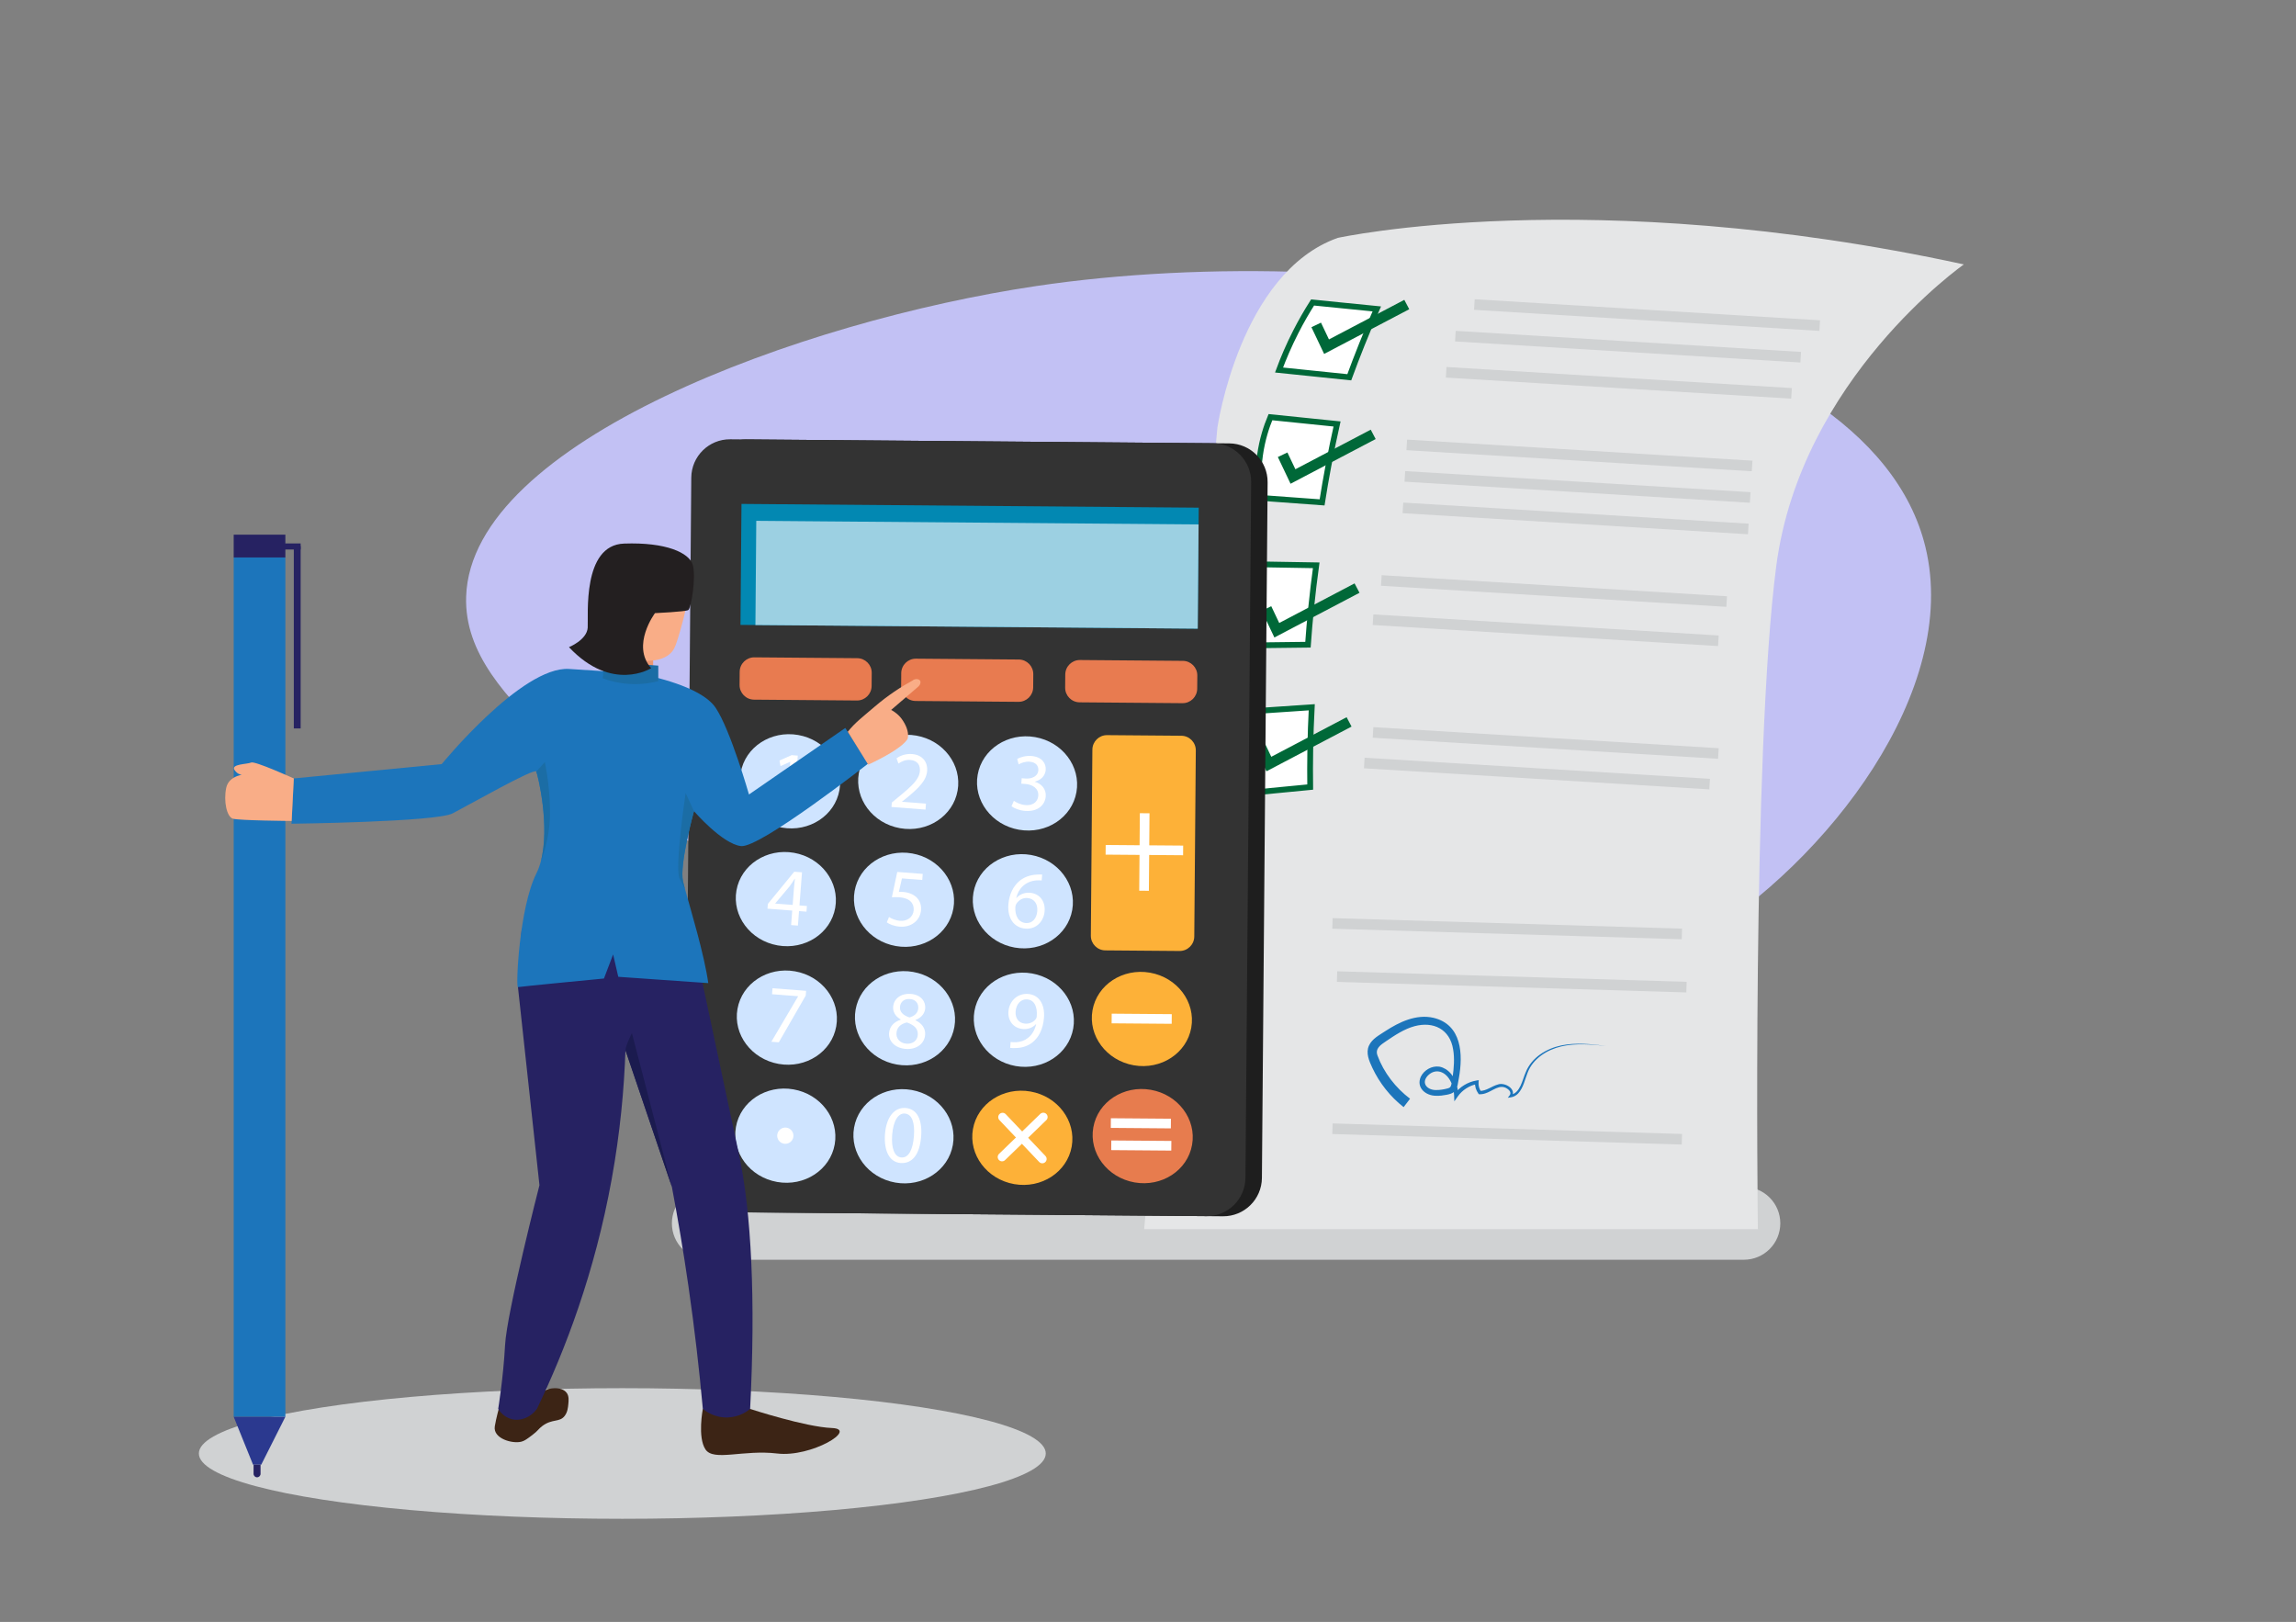
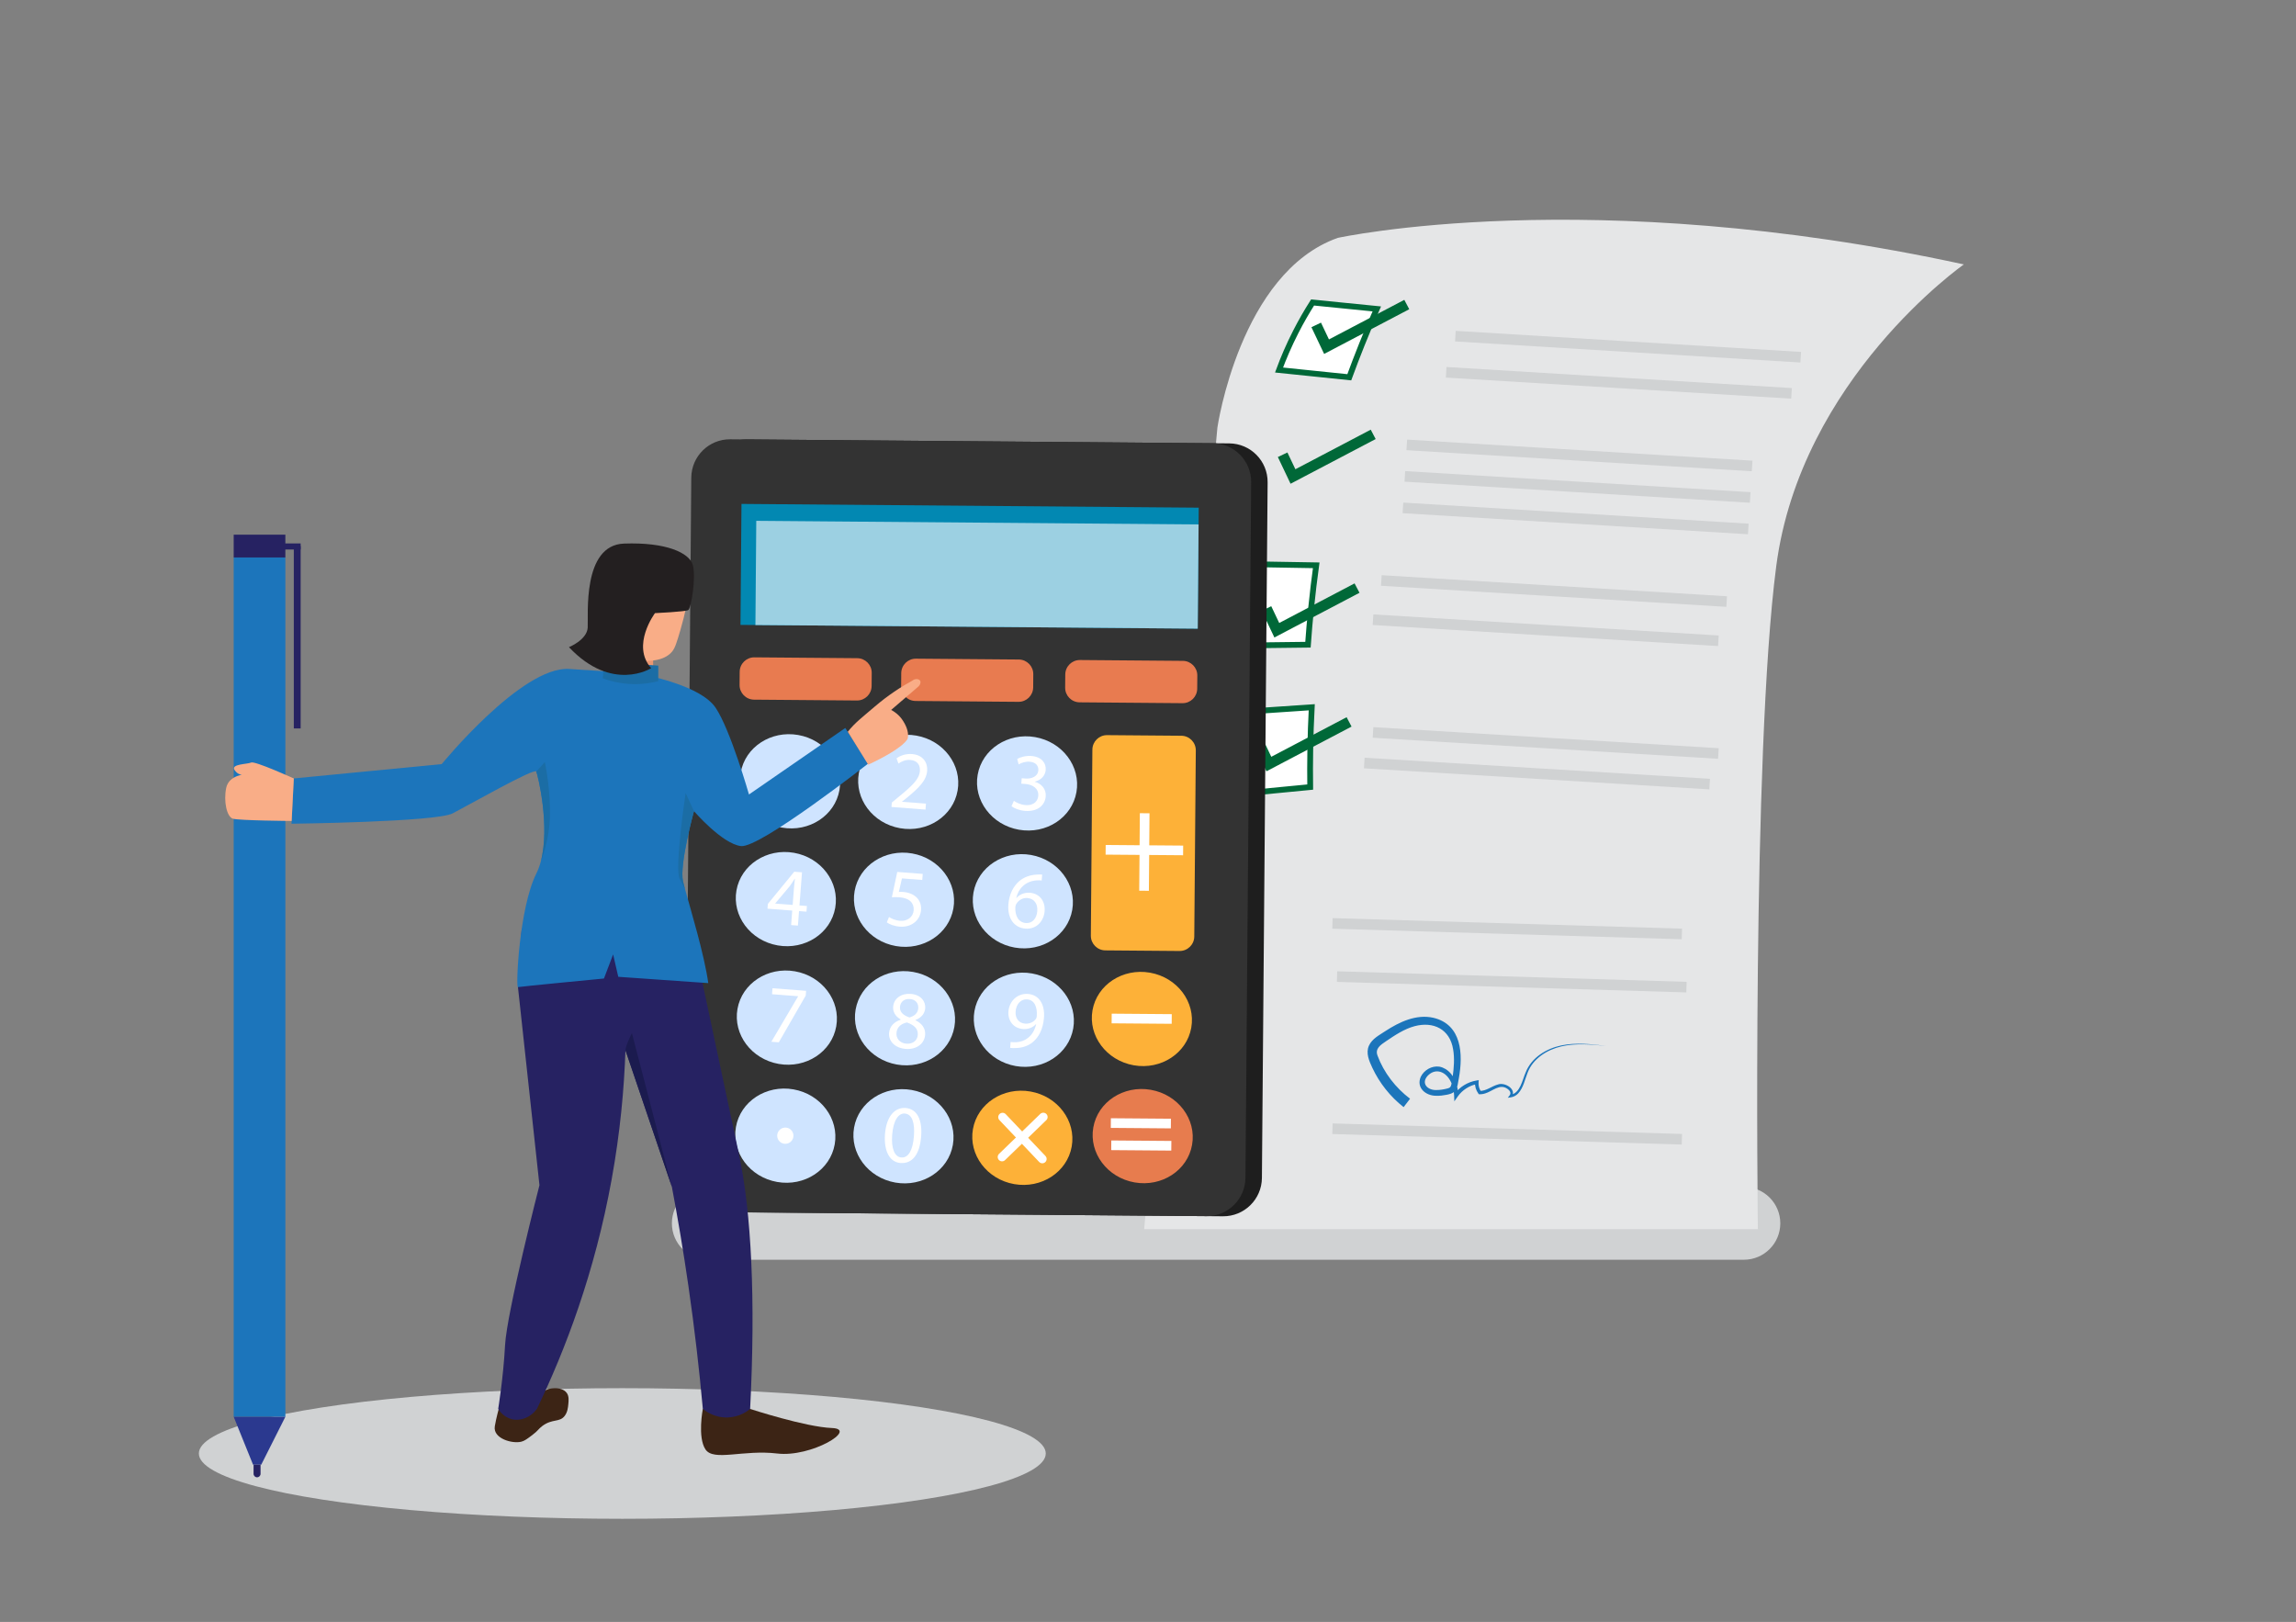
<svg xmlns="http://www.w3.org/2000/svg" enable-background="new 0 0 2384 1684" viewBox="0 0 2384 1684">
  <rect x="0" y="0" width="2384" height="1684" fill="#808080" stroke="none" />
-   <path d="M1762.56,976.42c-127.71,77.58-281.79,43.05-594.54,15.41c-213.46-18.87-436.57-70.2-591.37-218.38&#13;&#10; c-51.73-49.51-94.58-95.3-92.64-154.15c5.29-160.96,348.07-286.04,591.95-322.31c351.02-52.2,863.68,25.07,923.29,271.06&#13;&#10; C2035.31,716.82,1897.67,894.34,1762.56,976.42z" fill="#c2c1f4" />
  <path d="M1810.72,1307.94H735.44c-20.88,0-37.81-16.93-37.81-37.81v0c0-20.88,16.93-37.81,37.81-37.81h1075.29&#13;&#10; c20.88,0,37.81,16.93,37.81,37.81v0C1848.53,1291.02,1831.6,1307.94,1810.72,1307.94z" fill="#d0d2d3" />
  <ellipse cx="646.16" cy="1509.1" fill="#d0d2d3" rx="439.69" ry="67.81" />
  <path d="M1264.06,443.94c0,0,23.29-160.94,124.94-196.94c0,0,260.47-57.13,650.12,27.53&#13;&#10;  c0,0-169.41,118.62-194.82,313.43c-25.41,194.81-19.06,688.22-19.06,688.22h-637.23L1264.06,443.94z" fill="#e5e6e7" />
  <path d="M1362.88,314.06c-5.81,9.11-11.73,19.28-17.47,30.53c-7.17,14.05-12.84,27.39-17.35,39.59&#13;&#10;  c24.31,2.51,48.63,5.02,72.94,7.53c4.08-11.13,8.42-22.49,13.06-34.06c5.1-12.73,10.28-25.04,15.5-36.92&#13;&#10;  C1407.33,318.5,1385.11,316.28,1362.88,314.06z" fill="#fff" stroke="#006838" stroke-miterlimit="10" stroke-width="6" />
-   <path d="M1319.12,433.12c-4.08,9.77-8.54,23.17-10.82,39.53c-2.5,17.89-1.54,33.18,0,44.24&#13;&#10;  c21.49,1.57,42.98,3.14,64.47,4.71c1.95-12.41,4.14-25.13,6.59-38.12c2.81-14.9,5.81-29.34,8.94-43.29&#13;&#10;  C1365.24,437.82,1342.18,435.47,1319.12,433.12z" fill="#fff" stroke="#006838" stroke-miterlimit="10" stroke-width="6" />
  <path d="M1297.13,585.76c-3.24,10.08-6.54,23.81-7.43,40.31c-0.97,18.04,1.28,33.19,3.75,44.08&#13;&#10;  c21.55-0.26,43.09-0.52,64.64-0.78c0.89-12.53,1.99-25.39,3.33-38.54c1.53-15.08,3.3-29.72,5.24-43.9&#13;&#10;  C1343.48,586.54,1320.3,586.15,1297.13,585.76z" fill="#fff" stroke="#006838" stroke-miterlimit="10" stroke-width="6" />
  <path d="M1292.65,739c-2.38,10.32-4.52,24.28-4.02,40.79c0.55,18.06,4.07,32.97,7.44,43.6&#13;&#10;  c21.45-2.07,42.9-4.14,64.34-6.21c-0.16-12.57-0.15-25.46,0.08-38.68c0.26-15.16,0.79-29.89,1.53-44.18&#13;&#10;  C1338.9,735.88,1315.77,737.44,1292.65,739z" fill="#fff" stroke="#006838" stroke-miterlimit="10" stroke-width="6" />
  <polyline fill="none" points="1366.65 337.35 1377.39 359.94 1460.69 316.18" stroke="#006838" stroke-miterlimit="10" stroke-width="11" />
  <polyline fill="none" points="1331.79 472.15 1342.53 494.73 1425.83 450.97" stroke="#006838" stroke-miterlimit="10" stroke-width="11" />
  <polyline fill="none" points="1315.01 631.76 1325.75 654.35 1409.04 610.59" stroke="#006838" stroke-miterlimit="10" stroke-width="11" />
  <polyline fill="none" points="1306.76 770.69 1317.5 793.28 1400.79 749.51" stroke="#006838" stroke-miterlimit="10" stroke-width="11" />
-   <line fill="none" stroke="#d0d2d3" stroke-miterlimit="10" stroke-width="11" x1="1530.88" x2="1889.47" y1="316.18" y2="338.06" />
  <line fill="none" stroke="#d0d2d3" stroke-miterlimit="10" stroke-width="11" x1="1511.16" x2="1869.75" y1="349" y2="370.88" />
  <line fill="none" stroke="#d0d2d3" stroke-miterlimit="10" stroke-width="11" x1="1501.6" x2="1860.19" y1="386.53" y2="408.41" />
  <line fill="none" stroke="#d0d2d3" stroke-miterlimit="10" stroke-width="11" x1="1460.69" x2="1819.28" y1="461.91" y2="483.79" />
  <line fill="none" stroke="#d0d2d3" stroke-miterlimit="10" stroke-width="11" x1="1458.69" x2="1817.28" y1="494.61" y2="516.49" />
  <line fill="none" stroke="#d0d2d3" stroke-miterlimit="10" stroke-width="11" x1="1456.7" x2="1815.29" y1="527.31" y2="549.2" />
  <line fill="none" stroke="#d0d2d3" stroke-miterlimit="10" stroke-width="11" x1="1434.27" x2="1792.86" y1="602.69" y2="624.57" />
  <line fill="none" stroke="#d0d2d3" stroke-miterlimit="10" stroke-width="11" x1="1425.65" x2="1784.24" y1="643.41" y2="665.29" />
  <line fill="none" stroke="#d0d2d3" stroke-miterlimit="10" stroke-width="11" x1="1425.65" x2="1784.24" y1="760.45" y2="782.33" />
  <line fill="none" stroke="#d0d2d3" stroke-miterlimit="10" stroke-width="11" x1="1416.57" x2="1775.16" y1="792.21" y2="814.09" />
  <line fill="none" stroke="#d0d2d3" stroke-miterlimit="10" stroke-width="11" x1="1388.29" x2="1751.12" y1="1013.95" y2="1024.89" />
  <line fill="none" stroke="#d0d2d3" stroke-miterlimit="10" stroke-width="11" x1="1383.53" x2="1746.35" y1="1171.9" y2="1182.84" />
  <line fill="none" stroke="#d0d2d3" stroke-miterlimit="10" stroke-width="11" x1="1383.53" x2="1746.35" y1="958.74" y2="969.68" />
  <path d="M1457.41,1149.49c-13.84-10.87-25.01-24.93-32.46-40.81c-3.28-7.06-7.08-15.4-3.46-23.19&#13;&#10;    c3.38-7.17,10.67-10.71,16.82-14.85c14.61-9.51,32.12-17.98,50.15-13.88c29.47,7.1,30.79,37.9,26.32,62.63&#13;&#10;    c-1.03,4.59-0.91,9.6-4.27,13.55c-2.28,2.48-5.5,3.13-8.53,3.75c-3.45,0.67-6.99,1.14-10.66,1.01&#13;&#10;    c-10.84,0.11-21.05-8.25-16.13-19.64c3.41-7.05,11.4-11.69,19.24-10.62c2.42,0.36,4.65,1.4,6.74,2.61&#13;&#10;    c8.96,5.73,12.72,16.83,12.92,27l-3.87-1.2c5.48-7.42,13.82-12.51,22.84-14l2.37-0.39l-0.19,2.35c-0.26,3.33,0.68,6.8,2.62,9.55&#13;&#10;    l-1.36-0.73c6.74,0.21,12.39-4.96,19.01-6.72c6.98-2.47,19.66,4.95,14.08,12.91c0,0-1.23-2.1-1.23-2.1&#13;&#10;    c10.25-1.62,12.29-15.6,15.96-23.7c6.04-15.04,21.29-24.32,36.62-27.55c15.45-3.26,31.35-1.37,46.83,0.48&#13;&#10;    c-15.48-1.52-31.32-3.08-46.61,0.48c-14.78,3.46-29.46,12.66-35.01,27.33c-2.9,7.19-4.32,15.62-9.89,21.61&#13;&#10;    c-1.94,2.04-4.65,3.54-7.51,3.95l-3.17,0.45l1.95-2.55c1.95-2.52-0.11-5.33-2.44-6.83c-8.04-5.51-15.25,2.58-23,4.86&#13;&#10;    c-2.03,0.68-4.33,0.99-6.55,0.85c0,0-0.51-0.7-0.51-0.7c-2.48-3.39-3.75-7.62-3.51-11.84l2.19,1.96&#13;&#10;    c-8,1.49-15.37,6.23-20.02,12.83l-3.6,5.12l-0.27-6.32c-0.27-6.28-2-12.67-5.55-17.63c-5.59-7.93-14.79-9.92-21.84-2.61&#13;&#10;    c-7.27,7.92-0.08,15.2,9.04,14.83c3.75,0.06,7.81-0.67,11.53-1.64c1.68-0.47,2.94-0.97,3.54-2.64c0.88-2.47,1.26-6.28,1.74-9.09&#13;&#10;    c1.37-9.49,2.16-19.53,0.54-28.86c-3.3-20.84-20.38-29.3-40.04-24.05c-10.63,2.84-20.47,9.39-29.63,15.61&#13;&#10;    c-5.59,3.79-11.57,7.57-8.86,14.84c6.46,17.63,18.84,33.58,33.81,44.86C1464.11,1140.77,1457.41,1149.49,1457.41,1149.49&#13;&#10;    L1457.41,1149.49z" fill="#1c75bb" />
  <g>
    <path d="M1269.81,1262.82l-501.07-4.11c-22.17-0.18-39.99-18.3-39.81-40.47l5.93-722.2&#13;&#10;  c0.18-22.17,18.3-39.99,40.47-39.81l501.07,4.11c22.17,0.18,39.99,18.3,39.81,40.47l-5.93,722.2&#13;&#10;  C1310.09,1245.18,1291.97,1263.01,1269.81,1262.82z" fill="#1e1e1e" />
    <path d="M1252.72,1262.68l-501.07-4.11c-22.17-0.18-39.99-18.3-39.81-40.47l5.93-722.2&#13;&#10;  c0.18-22.17,18.3-39.99,40.47-39.81l501.07,4.11c22.17,0.18,39.99,18.3,39.81,40.47l-5.93,722.2&#13;&#10;  C1293,1245.04,1274.89,1262.87,1252.72,1262.68z" fill="#333" />
    <polygon fill="#0288b2" points="1243.63 652.71 784.37 648.93 768.87 648.8 769.9 523.2 1244.67 527.1 1244.52 544.52" />
    <polygon fill="#9cd0e2" points="1243.63 652.71 784.37 648.93 785.26 540.75 1244.52 544.52" />
    <path d="M889.76,727.3l-106.82-0.88c-8.36-0.07-15.09-6.91-15.02-15.27l0.11-13.64c0.07-8.36,6.91-15.09,15.27-15.02&#13;&#10;  l106.82,0.88c8.36,0.07,15.09,6.91,15.02,15.27l-0.11,13.64C904.96,720.65,898.13,727.37,889.76,727.3z" fill="#e87b50" />
    <path d="M1057.51,728.68l-106.82-0.88c-8.36-0.07-15.09-6.91-15.02-15.27l0.11-13.64&#13;&#10;  c0.07-8.36,6.91-15.09,15.27-15.02l106.82,0.88c8.36,0.07,15.09,6.91,15.02,15.27l-0.11,13.64&#13;&#10;  C1072.71,722.03,1065.87,728.75,1057.51,728.68z" fill="#e87b50" />
    <path d="M1227.82,730.08L1121,729.2c-8.36-0.07-15.09-6.91-15.02-15.27l0.11-13.64c0.07-8.36,6.91-15.09,15.27-15.02&#13;&#10;  l106.82,0.88c8.36,0.07,15.09,6.91,15.02,15.27l-0.11,13.64C1243.02,723.42,1236.19,730.15,1227.82,730.08z" fill="#e87b50" />
    <path d="M1224.75,987.37l-77.04-0.63c-8.38-0.07-15.12-6.92-15.05-15.3l1.59-193.13c0.07-8.38,6.92-15.12,15.3-15.05&#13;&#10;  l77.04,0.63c8.38,0.07,15.12,6.92,15.05,15.3l-1.59,193.13C1239.98,980.7,1233.13,987.44,1224.75,987.37z" fill="#fdb138" />
    <ellipse cx="820.35" cy="811.21" fill="#cfe4ff" rx="48.81" ry="52.07" transform="rotate(-80.026 820.347 811.193)" />
    <ellipse cx="1066.43" cy="813.42" fill="#cfe4ff" rx="48.81" ry="52.07" transform="rotate(-80.026 1066.413 813.41)" />
    <ellipse cx="943.03" cy="811.85" fill="#cfe4ff" rx="48.81" ry="52.07" transform="rotate(-80.026 943.012 811.84)" />
    <ellipse cx="815.97" cy="933.55" fill="#cfe4ff" rx="48.81" ry="52.07" transform="rotate(-80.026 815.938 933.532)" />
    <ellipse cx="1062.05" cy="935.77" fill="#cfe4ff" rx="48.81" ry="52.07" transform="rotate(-80.026 1062.036 935.751)" />
    <ellipse cx="938.64" cy="934.2" fill="#cfe4ff" rx="48.81" ry="52.07" transform="rotate(-80.026 938.628 934.182)" />
    <ellipse cx="817.01" cy="1056.58" fill="#cfe4ff" rx="48.81" ry="52.07" transform="rotate(-80.026 817.001 1056.563)" />
    <ellipse cx="1063.08" cy="1058.79" fill="#cfe4ff" rx="48.81" ry="52.07" transform="rotate(-80.026 1063.066 1058.777)" />
    <ellipse cx="1185.65" cy="1058.01" fill="#fdb138" rx="48.81" ry="52.07" transform="rotate(-80.026 1185.626 1057.99)" />
    <ellipse cx="1186.5" cy="1179.62" fill="#e77c4e" rx="48.81" ry="52.07" transform="rotate(-80.026 1186.47 1179.605)" />
    <ellipse cx="939.68" cy="1057.23" fill="#cfe4ff" rx="48.81" ry="52.07" transform="rotate(-80.026 939.662 1057.208)" />
    <ellipse cx="815.42" cy="1179.14" fill="#cfe4ff" rx="48.81" ry="52.07" transform="rotate(-80.026 815.407 1179.125)" />
    <ellipse cx="1061.5" cy="1181.36" fill="#fdb138" rx="48.81" ry="52.07" transform="rotate(-80.026 1061.495 1181.344)" />
    <ellipse cx="938.1" cy="1179.79" fill="#cfe4ff" rx="48.81" ry="52.07" transform="rotate(-80.026 938.066 1179.77)" />
-     <path d="M820.58,790.96l-0.17-0.01l-10.01,4.45l-1.01-5.81l12.58-5.54l6.38,0.49l-4.25,55.32l-7.23-0.56&#13;&#10;   L820.58,790.96z" fill="#fff" />
    <path d="M925.66,837.85l0.35-4.6l6.31-5.25c15.16-12.36,22.09-19.02,22.82-27.35c0.43-5.62-1.89-11.02-10.15-11.65&#13;&#10;   c-5.02-0.39-9.39,1.85-12.1,3.78l-1.98-5.46c4.08-2.94,9.71-4.9,16.09-4.41c11.91,0.91,16.31,9.47,15.7,17.38&#13;&#10;   c-0.78,10.21-8.82,17.9-21.34,28.24l-4.74,3.74l-0.01,0.17l24.85,1.91l-0.48,6.21L925.66,837.85z" fill="#fff" />
    <path d="M1052.75,831.45c2.02,1.52,6.8,4.03,11.99,4.43c9.62,0.74,13.07-5.16,13.33-9.76&#13;&#10;   c0.51-7.75-6.21-11.61-13.45-12.16l-4.17-0.32l0.43-5.62l4.17,0.32c5.45,0.42,12.55-1.86,13.06-8.41&#13;&#10;   c0.34-4.42-2.17-8.56-9.06-9.09c-4.43-0.34-8.83,1.29-11.34,2.81l-1.54-5.6c3.06-1.91,8.84-3.6,14.79-3.14&#13;&#10;   c10.89,0.84,15.33,7.68,14.82,14.4c-0.44,5.7-4.21,10.29-11.21,12.24l-0.01,0.17c6.7,1.88,11.84,7.42,11.25,15.16&#13;&#10;   c-0.68,8.85-8.17,16.07-21.44,15.05c-6.21-0.48-11.51-2.85-14.09-4.85L1052.75,831.45z" fill="#fff" />
    <path d="M821.44,960.47l1.16-15.06l-25.7-1.97l0.38-4.94l27.39-33.42l8.08,0.62l-2.64,34.38l7.74,0.59l-0.45,5.87&#13;&#10;   l-7.74-0.59l-1.16,15.06L821.44,960.47z M823.05,939.54l1.42-18.47c0.22-2.89,0.53-5.78,0.92-8.66l-0.26-0.02&#13;&#10;   c-1.95,3.1-3.49,5.38-5.22,7.82l-14.97,17.77l-0.01,0.17L823.05,939.54z" fill="#fff" />
    <path d="M957.62,913.63l-21.1-1.62l-3.22,14.05c1.29-0.07,2.49-0.15,4.54,0.01c4.25,0.33,8.44,1.59,11.69,3.89&#13;&#10;   c4.15,2.8,7.36,7.84,6.82,14.82c-0.83,10.81-10.05,18.23-22.04,17.31c-6.04-0.46-11.02-2.56-13.53-4.46l2.31-5.56&#13;&#10;   c2.19,1.54,6.57,3.59,11.59,3.97c7.06,0.54,13.46-3.59,14.03-10.99c0.46-7.16-3.91-12.63-14.97-13.48&#13;&#10;   c-3.15-0.24-5.64-0.09-7.7,0.01l5.61-26.28l26.47,2.03L957.62,913.63z" fill="#fff" />
    <path d="M1081.62,914.17c-1.53-0.2-3.49-0.27-5.64-0.09c-11.89,1.05-18.76,9.17-20.74,18.18l0.26,0.02&#13;&#10;   c2.9-3.29,7.72-5.83,13.85-5.36c9.79,0.75,16.14,8.34,15.31,19.15c-0.78,10.13-8.39,18.96-19.88,18.08&#13;&#10;   c-11.83-0.91-18.87-10.7-17.76-25.08c0.84-10.89,5.41-19.19,11.28-24.22c4.94-4.16,11.28-6.49,18.33-6.81&#13;&#10;   c2.24-0.17,4.12-0.11,5.48-0.01L1081.62,914.17z M1077.04,945.92c0.61-7.91-3.54-13.03-10.43-13.56&#13;&#10;   c-4.51-0.35-8.9,2.14-11.24,5.99c-0.58,0.81-1,1.89-1.11,3.25c-0.53,9.12,3.13,16.16,10.96,16.76&#13;&#10;   C1071.68,958.86,1076.43,953.83,1077.04,945.92z" fill="#fff" />
    <path d="M836.99,1028.73l-0.38,4.94l-27.95,48.53l-7.74-0.6l27.76-47.09l0.01-0.17l-27.06-2.08l0.48-6.21&#13;&#10;   L836.99,1028.73z" fill="#fff" />
    <path d="M923.14,1072.65c0.54-6.98,5.08-11.6,12.12-13.96l-0.07-0.26c-5.9-3.36-8.18-8.33-7.81-13.1&#13;&#10;   c0.67-8.77,8.53-14.15,18.24-13.41c10.72,0.82,15.57,7.96,15.04,14.85c-0.36,4.68-3.04,9.52-10.1,12.24l-0.02,0.26&#13;&#10;   c6.68,3.25,10.57,8.43,10.05,15.15c-0.74,9.62-9.49,15.45-20.04,14.64C928.97,1088.16,922.52,1080.73,923.14,1072.65z&#13;&#10;    M934.48,1045.35c-0.43,5.53,3.52,8.83,9.77,11.02c4.89-1.25,8.81-4.37,9.2-9.4c0.34-4.42-1.95-9.22-8.67-9.74&#13;&#10;   C938.56,1036.76,934.84,1040.59,934.48,1045.35z M952.95,1074.59c0.52-6.72-3.92-10.32-11.24-13.02&#13;&#10;   c-6.61,1.38-10.43,5.36-10.83,10.64c-0.69,5.6,3.19,10.86,10.25,11.4C947.85,1084.13,952.51,1080.29,952.95,1074.59z" fill="#fff" />
    <path d="M1049.36,1081.85c1.6,0.29,3.49,0.27,6.06,0.21c4.39-0.26,8.61-1.74,11.99-4.47&#13;&#10;   c3.91-3.04,6.93-7.69,8.45-14.16l-0.26-0.02c-3.35,3.51-7.95,5.38-13.48,4.96c-9.96-0.76-15.76-8.74-15.04-18.19&#13;&#10;   c0.8-10.47,9.08-19.08,20.4-18.21c11.32,0.87,17.59,10.6,16.51,24.72c-0.93,12.17-5.67,20.37-11.52,25.22&#13;&#10;   c-4.58,3.84-10.64,5.95-16.65,6.17c-2.76,0.22-5.14,0.12-6.93-0.1L1049.36,1081.85z M1054.53,1050.23&#13;&#10;   c-0.53,6.89,3.27,12.06,9.74,12.56c5.02,0.38,9.12-1.78,11.34-4.95c0.48-0.65,0.8-1.48,0.89-2.67&#13;&#10;   c0.73-9.45-2.21-16.95-10.04-17.55C1060.07,1037.13,1055.13,1042.4,1054.53,1050.23z" fill="#fff" />
    <path d="M956.47,1179.79c-1.44,18.81-9.22,28.66-21.47,27.71c-10.81-0.83-17.35-11.52-16.11-29.83&#13;&#10;   c1.42-18.55,10.21-28.15,21.44-27.29C951.98,1151.29,957.82,1162.18,956.47,1179.79z M926.36,1178.34&#13;&#10;   c-1.1,14.38,2.69,22.89,9.5,23.41c7.66,0.59,12-8.07,13.09-22.19c1.04-13.62-1.76-22.82-9.5-23.41&#13;&#10;   C932.9,1155.64,927.52,1163.27,926.36,1178.34z" fill="#fff" />
    <line fill="none" stroke="#fff" stroke-linecap="round" stroke-miterlimit="10" stroke-width="9" x1="1040.99" x2="1082.25" y1="1159.87" y2="1203.3" />
    <line fill="none" stroke="#fff" stroke-linecap="round" stroke-miterlimit="10" stroke-width="9" x1="1083.27" x2="1040.45" y1="1159.78" y2="1201.26" />
    <rect fill="#fff" height="10.03" transform="matrix(1 .008 -.008 1 9.62 -9.686)" width="62.37" x="1153.12" y="1161.48" />
    <rect fill="#fff" height="10.03" transform="matrix(1 .008 -.008 1 8.728 -9.697)" width="62.37" x="1154.01" y="1052.91" />
    <rect fill="#fff" height="10.03" transform="matrix(1 .008 -.008 1 7.289 -9.724)" width="80.46" x="1147.79" y="877.84" />
    <rect fill="#fff" height="10.03" transform="matrix(-.008 1 -1 -.008 2082.101 -296.342)" width="80.46" x="1147.78" y="879.35" />
    <rect fill="#fff" height="10.03" transform="matrix(1 .008 -.008 1 9.807 -9.687)" width="62.37" x="1153.56" y="1184.55" />
    <path d="M823.73,1180.61c-0.81,4.59-5.18,7.65-9.77,6.85c-4.59-0.81-7.65-5.18-6.85-9.77&#13;&#10;  c0.81-4.59,5.18-7.65,9.77-6.85C821.47,1171.64,824.54,1176.02,823.73,1180.61z" fill="#fff" />
  </g>
  <g>
    <path d="M570.11,1442.04c7.96-1.84,15.43-0.24,18.55,4.43c2.21,3.32,1.81,7.55,1.43,11.51&#13;&#10;  c-0.32,3.35-0.78,8.09-3.67,11.96c-5.38,7.2-12.75,2.74-23.29,10.59c-4.24,3.15-4.1,4.65-10.59,9.53&#13;&#10;  c-5.17,3.89-7.76,5.83-10.94,6.71c-9.4,2.58-29.91-3.1-27.84-15.88c1.37-8.47,4.55-19.81,4.55-19.81L570.11,1442.04z" fill="#3c2415" />
    <path d="M778.88,1462.84c0,0,57.41,18.75,84.94,19.81s-21.56,30.71-56.84,26.47c-35.28-4.24-65.99,8.47-74.46-4.24&#13;&#10;  c-8.47-12.71-2.75-42.05-2.75-42.05H778.88z" fill="#3c2415" />
    <path d="M537.81,1024.89l22.32,205.65c0,0-33.93,132.14-35.71,166.07c-1.79,33.93-7.14,66.22-7.14,66.22&#13;&#10;  c1.15,1.85,5.64,8.52,14.08,10.63c9.34,2.34,19.73-1.85,26.12-10.63c29.24-60.71,60.01-141.06,77.66-238.54&#13;&#10;  c8.81-48.64,12.93-93.7,14.29-133.93l48.21,141.96c6.27,33.13,12.08,67.65,17.25,103.49c6.35,44.02,11.22,86.42,14.89,127.01&#13;&#10;  c2.33,1.92,11.94,9.42,26.05,8.87c12.26-0.48,20.49-6.74,23.06-8.87c5.79-113.47,1.32-203.68-11.61-264.43&#13;&#10;  c-8.93-41.96-46.71-219.4-46.71-219.4l-178.82-14.79L537.81,1024.89z" fill="#262262" />
    <path d="M901.5,792.75c0,0-112.5,88.09-132.14,85.71s-48.8-36.31-48.8-36.31s-15.49,55.96-11.32,73.22&#13;&#10;  c0.5,2.06,1.18,4.64,2,7.66c0.02,0.04,0.02,0.04,0.02,0.04c6.11,22.25,19.98,67.79,24.17,97.65l-93.45-6.54l-5.36-23.22l-9.52,25&#13;&#10;  c0,0-86.91,8.34-89.29,8.93c-2.38,0.6,1.19-82.14,19.05-117.86c1.92-3.85,3.45-8.04,4.65-12.48c9.91-36.74-3.06-89.75-4.65-93.47&#13;&#10;  c-1.79-4.16-69.64,34.53-86.91,43.45c-17.26,8.93-167.26,10.72-167.26,10.72l2.38-47.02l153.57-14.89c0,0,83.06-101.71,132.15-98.8&#13;&#10;  c51.62,3.05,81.02,6.18,81.02,6.18c1.72,1.55,55.88,11.08,71.36,34.29c15.47,23.22,34.52,89.88,34.52,89.88l100-69.05L901.5,792.75&#13;&#10;  z" fill="#1c75bb" />
    <path d="M880.25,759.8c7.57-9.54,14.99-14.99,27.8-25.98c14.09-12.09,27.73-20.83,39.14-27.08&#13;&#10;  c3.24-2.59,7.12-1.81,8.22,0.07c0.84,1.44,0.25,3.87-1.52,5.73c-9.52,8.18-19.05,16.37-28.57,24.55c2.62,1.37,8.28,4.78,12.5,11.61&#13;&#10;  c1.51,2.45,6.32,10.23,4.76,17.86c0,0-1.84,8.99-41.07,27.38l0,0L880.25,759.8z" fill="#f9ad87" />
    <rect fill="#1c75bb" height="892.24" width="53.65" x="242.65" y="578.78" />
    <path d="M678.18,678.76v26.14c-6.27,1.05-14.76,1.84-24.71,0.92c-9.54-0.88-17.45-3.04-23.29-5.11&#13;&#10;  c3.61-10.93,7.22-21.85,10.82-32.77L678.18,678.76z" fill="#ea9671" />
    <path d="M711.92,632.93c-1.14,5.15-2.92,12.62-5.54,21.54c-3.57,12.14-5.41,18.28-8.43,21.95&#13;&#10;  c-8.67,10.53-25.72,10.3-34.82,9.41c-14.69-29.12-4.07-57.67,12.24-64C686.29,617.58,700.67,622.97,711.92,632.93z" fill="#f9ad87" />
    <path d="M627,690.83c7.68-3.75,56.52,0.27,56.52,0.27v16.1c-6.56,1.71-15.65,3.35-26.52,3.08&#13;&#10;  c-13.3-0.33-24.02-3.39-31.09-6.03C626.28,699.79,626.64,695.31,627,690.83z" fill="#1b6da5" />
    <path d="M590.79,671.92c0,0,18.65-7.54,19.44-20.24c0.79-12.7-5.95-85.71,37.7-87.3&#13;&#10;  c43.65-1.59,67.86,9.52,71.43,22.22c3.57,12.7-1.69,45.11-4.76,46.83c-3.07,1.72-34.52,3.17-34.52,3.17s-25,33.33-3.97,57.14&#13;&#10;  C676.1,693.74,635.63,719.54,590.79,671.92z" fill="#231f20" />
    <path d="M305.07,808.23c0,0-40.54-18.4-44.31-16.52c-3.76,1.88-22.12,1.33-16.94,8.19&#13;&#10;  c5.18,6.87,11.29,3.96,11.29,3.96s-17.41,0.55-20.24,14.2c-2.82,13.65,0.47,30.12,7.06,32c6.59,1.88,60.9,2.32,60.9,2.32&#13;&#10;  L305.07,808.23z" fill="#f9ad87" />
    <polygon fill="#2b398f" points="262.76 1520.76 271.24 1520.76 296.29 1471.01 242.65 1471.01" />
    <path d="M266.91,1533.82L266.91,1533.82c-2,0-3.62-1.62-3.62-3.62v-9.44h7.24v9.44&#13;&#10;  C270.53,1532.2,268.91,1533.82,266.91,1533.82z" fill="#262262" />
    <rect fill="#262262" height="23.66" width="53.65" x="242.65" y="555.12" />
    <rect fill="#262262" height="189.35" width="7.1" x="305.07" y="566.95" />
    <rect fill="#262262" height="6.3" width="27.41" x="284.76" y="564.23" />
    <path d="M570.88,851c-0.84,17.88-5.62,33.67-9.37,43.55c9.91-36.74-3.06-89.75-4.65-93.47l8.85-9.84&#13;&#10;  C565.71,791.24,572.29,820.88,570.88,851z" fill="#1b6da5" />
    <path d="M709.24,915.37c0.5,2.06,1.18,4.64,2,7.66c-0.12-0.22-0.85-1.63-5.53-10.64c-5.56-10.68,6.21-89,6.21-89&#13;&#10;  l8.64,18.76C720.56,842.15,705.07,898.11,709.24,915.37z" fill="#1b6da5" />
    <path d="M649.42,1090.37c0.52-5.84,6.72-17.75,6.72-17.75l41.5,159.71L649.42,1090.37z" fill="#1b1b4f" />
  </g>
  <rect fill="none" height="1684" width="2384" />
</svg>